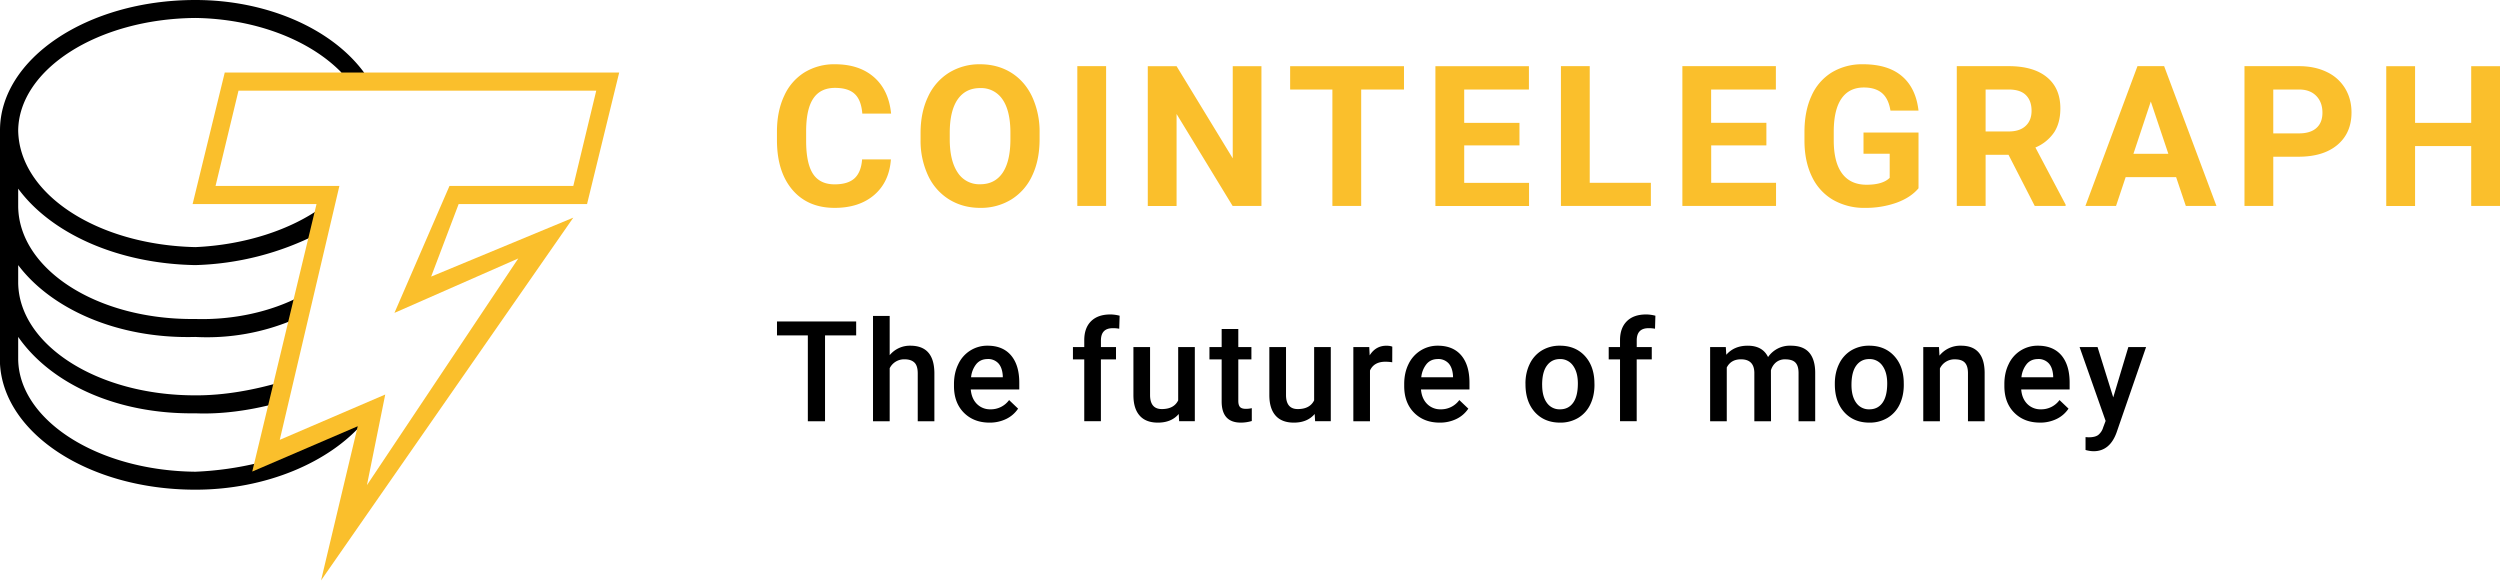
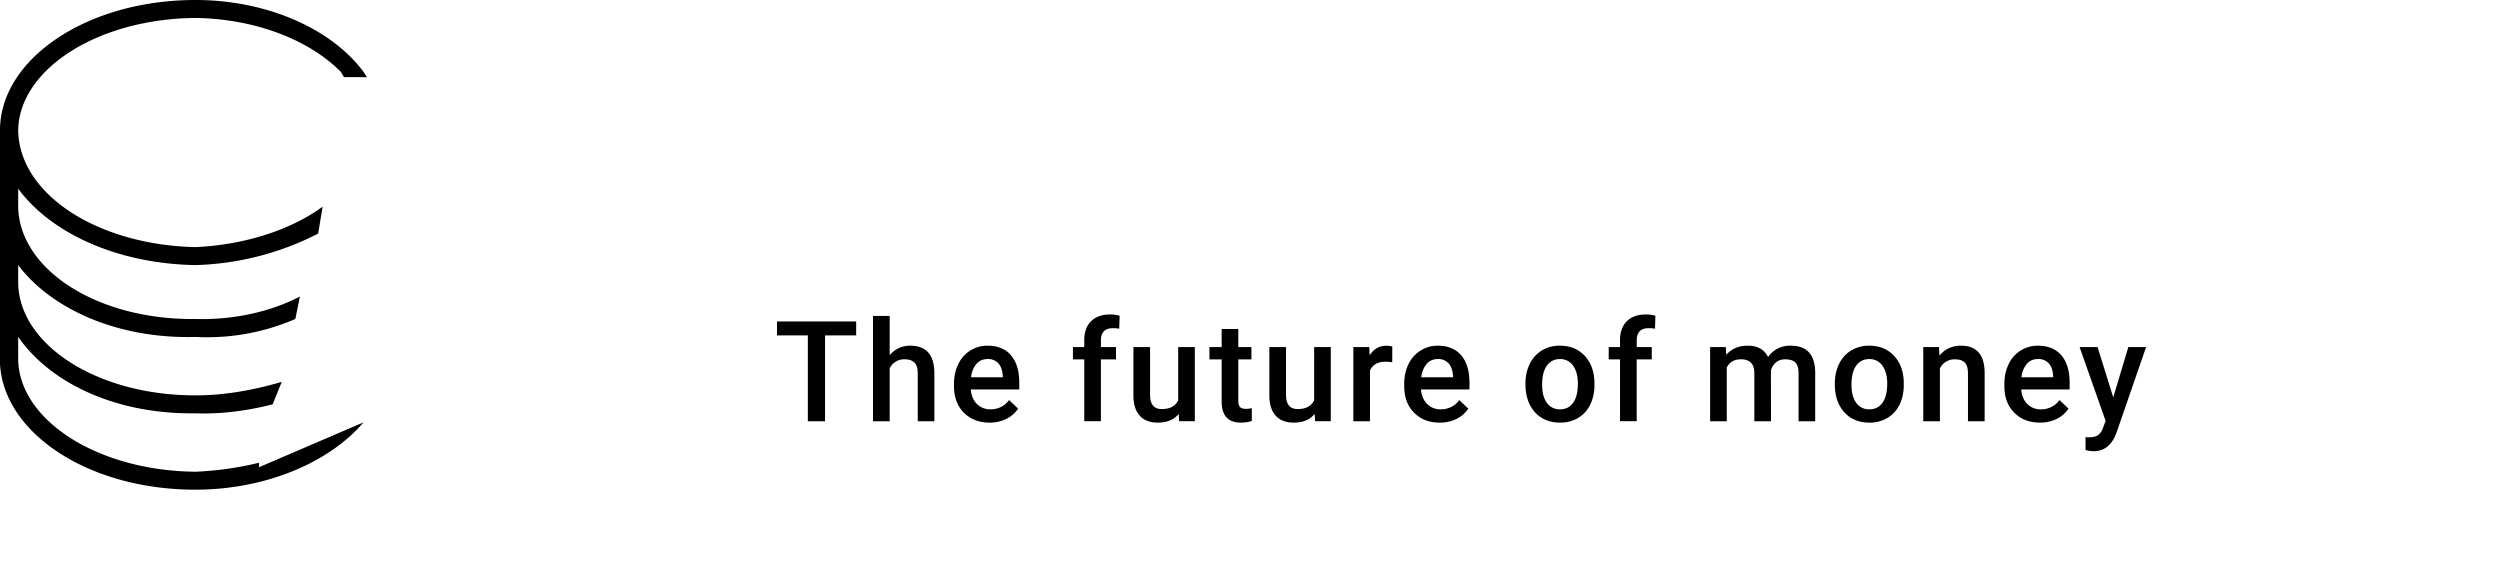
<svg xmlns="http://www.w3.org/2000/svg" width="778" height="181" fill="none">
  <path fill="#000" d="M113.14 131.43 80.61 145.4V144a100.89 100.89 0 0 1-19.8 2.8c-30.59-.3-54.87-16.13-55.15-34.96v-7c10.04 14.45 30.5 24.13 55.15 23.78 8.34.35 16.88-.96 24.05-2.8l2.82-6.99c-8.5 2.5-17.78 4.25-26.87 4.2-30.59.05-54.87-15.77-55.15-34.96V82.5C15.7 95.84 36.1 105.52 60.8 104.86a69.1 69.1 0 0 0 31.12-5.6l1.41-6.98c-8.92 4.65-20.5 7.35-32.53 6.99C30.22 99.63 5.94 83.8 5.66 64.3v-5.59C15.7 72.38 36.16 82.06 60.8 82.5A89.1 89.1 0 0 0 99 72.7l1.41-8.39c-9.88 7.24-24.3 11.91-39.6 12.59-30.59-.68-54.87-16.51-55.15-36.35.28-18.88 24.56-34.7 55.15-34.96 18.24.25 35.18 6.58 45.26 16.78l.98 1.62 7.14.03-1.05-1.65C103.11 8.89 83.05 0 60.81 0 26.96 0 0 18.44 0 40.55v72.7c1.19 21.57 27.54 39.14 60.81 39.14 21.98 0 41.73-8.54 52.33-20.96Z" />
-   <path fill="#FABF2C" d="m99.91 180.62 11.42-47.98-32.83 14.11 20-83.25H59.94l10-40.92h122.75l-10 40.92h-39.96l-8.56 22.58 44.24-18.35-78.5 112.89Zm19.98-57.86-5.7 28.22 47.1-70.55-38.54 16.94 17.13-39.51h38.53l7.14-29.64H74.22l-7.14 29.64h38.54l-18.56 79.02 32.83-14.11ZM277.25 49.6c-.34 4.68-2.06 8.36-5.18 11.06-3.12 2.68-7.23 4.03-12.32 4.03-5.58 0-9.97-1.88-13.16-5.63-3.2-3.76-4.8-8.91-4.8-15.46v-2.66c0-4.18.74-7.87 2.22-11.05a16.58 16.58 0 0 1 6.31-7.34 17.69 17.69 0 0 1 9.55-2.55c5.01 0 9.06 1.34 12.13 4.03 3.06 2.69 4.83 6.47 5.31 11.32h-8.96c-.22-2.8-1-4.84-2.35-6.1-1.34-1.27-3.39-1.9-6.13-1.9-3 0-5.23 1.07-6.7 3.2-1.5 2.15-2.25 5.47-2.3 9.97v3.29c0 4.7.72 8.13 2.14 10.3 1.43 2.17 3.67 3.26 6.74 3.26 2.76 0 4.83-.63 6.2-1.9 1.36-1.26 2.14-3.22 2.34-5.87h8.96Zm46.27-6.27c0 4.28-.75 8.04-2.27 11.26a17.07 17.07 0 0 1-6.5 7.47 17.98 17.98 0 0 1-9.69 2.63c-3.6 0-6.82-.87-9.65-2.6a17.28 17.28 0 0 1-6.57-7.42 25.53 25.53 0 0 1-2.36-11.1v-2.15c0-4.29.77-8.05 2.32-11.3a17.25 17.25 0 0 1 6.54-7.5A18 18 0 0 1 305 20c3.63 0 6.85.87 9.67 2.61 2.81 1.75 5 4.25 6.54 7.5a26.04 26.04 0 0 1 2.31 11.28v1.94Zm-9.08-1.97c0-4.56-.81-8.03-2.44-10.4a7.99 7.99 0 0 0-7-3.55c-3 0-5.32 1.17-6.96 3.5-1.63 2.35-2.46 5.78-2.48 10.3v2.12c0 4.44.82 7.89 2.45 10.33a7.96 7.96 0 0 0 7.05 3.68c3 0 5.32-1.18 6.94-3.54 1.6-2.36 2.42-5.8 2.44-10.32v-2.12Zm29.78 22.73h-8.96v-43.5h8.96v43.5Zm48.34 0h-8.97l-17.44-28.62V64.1h-8.96V20.6h8.96l17.48 28.68V20.6h8.93v43.49Zm44.36-36.23H423.6v36.23h-8.96V27.86h-13.15V20.6h35.43v7.26Zm35.94 17.38h-17.2V56.9h20.18v7.2H446.7V20.6h29.1v7.27h-20.14v10.36h17.2v7.02Zm21.86 11.65h19.03v7.2h-27.99v-43.5h8.96v36.3Zm55-11.65h-17.2v11.65h20.18v7.2h-29.15v-43.5h29.1v7.27H532.5v10.36h17.2v7.02Zm47.32 13.35c-1.62 1.93-3.9 3.43-6.85 4.5a28.6 28.6 0 0 1-9.8 1.6 19.4 19.4 0 0 1-9.9-2.47 16.44 16.44 0 0 1-6.57-7.15c-1.54-3.13-2.33-6.8-2.37-11.02v-2.96c0-4.34.73-8.1 2.2-11.28a16.24 16.24 0 0 1 6.33-7.29 18.23 18.23 0 0 1 9.69-2.52c5.16 0 9.2 1.23 12.1 3.69 2.9 2.46 4.63 6.04 5.17 10.74h-8.73c-.4-2.5-1.28-4.31-2.64-5.47-1.37-1.15-3.24-1.73-5.63-1.73-3.05 0-5.37 1.14-6.96 3.43-1.6 2.3-2.4 5.7-2.42 10.22v2.78c0 4.56.87 8 2.6 10.33s4.27 3.5 7.61 3.5c3.37 0 5.77-.72 7.2-2.15v-7.5h-8.15v-6.6h17.12v17.35Zm28.01-10.42h-7.13v15.92h-8.97v-43.5h16.17c5.13 0 9.1 1.15 11.88 3.44 2.8 2.3 4.18 5.53 4.18 9.71 0 2.97-.64 5.44-1.92 7.42a13.15 13.15 0 0 1-5.84 4.74l9.4 17.77v.42h-9.61l-8.16-15.92Zm-7.13-7.26h7.22c2.25 0 4-.57 5.23-1.72 1.24-1.14 1.85-2.72 1.85-4.73 0-2.05-.58-3.67-1.74-4.84-1.17-1.18-2.96-1.76-5.36-1.76h-7.2V40.9Zm59.3 14.22H661.5l-2.99 8.96h-9.53l16.2-43.5h8.3l16.28 43.5h-9.53l-3.02-8.96Zm-13.3-7.26h10.87l-5.46-16.28-5.41 16.28Zm43.52.9v15.32h-8.96v-43.5h16.97c3.26 0 6.14.6 8.62 1.8a13.18 13.18 0 0 1 5.72 5.1c1.33 2.2 2 4.7 2 7.5 0 4.27-1.46 7.63-4.38 10.09s-6.95 3.69-12.11 3.69h-7.86Zm0-7.26h8c2.38 0 4.19-.56 5.43-1.68 1.25-1.11 1.87-2.7 1.87-4.77 0-2.14-.63-3.86-1.88-5.17-1.26-1.31-3-2-5.2-2.03h-8.22V41.5ZM778 64.09h-8.96V45.45h-17.47V64.1h-8.97V20.6h8.97v17.63h17.47V20.6H778v43.49Z" />
  <path fill="#000" d="M266.44 104.38h-9.69v26.71h-5.35v-26.71h-9.6v-4.35h24.64v4.35Zm10.43 6.15a8.12 8.12 0 0 1 6.42-2.95c4.93 0 7.42 2.8 7.49 8.43v15.08h-5.18V116.2c0-1.6-.35-2.72-1.04-3.38-.69-.66-1.7-1-3.04-1a5 5 0 0 0-4.65 2.78v16.5h-5.19V98.31h5.19v12.2Zm31.06 20.99c-3.28 0-5.94-1.04-7.99-3.1-2.04-2.07-3.06-4.83-3.06-8.27v-.64c0-2.3.45-4.37 1.34-6.18a9.9 9.9 0 0 1 9.12-5.75c3.14 0 5.57 1 7.28 3 1.72 2.02 2.58 4.85 2.58 8.52v2.1h-15.1c.17 1.9.8 3.4 1.92 4.52a5.73 5.73 0 0 0 4.21 1.66 7 7 0 0 0 5.8-2.88l2.8 2.67a9.33 9.33 0 0 1-3.7 3.21 11.64 11.64 0 0 1-5.2 1.14Zm-.61-19.78c-1.43 0-2.57.5-3.45 1.5a7.74 7.74 0 0 0-1.67 4.16h9.87v-.4c-.1-1.73-.57-3.05-1.38-3.94a4.34 4.34 0 0 0-3.37-1.33Zm30.1 19.35v-19.24h-3.52V108h3.52v-2.12c0-2.56.71-4.53 2.13-5.93 1.43-1.4 3.42-2.09 5.98-2.09.9 0 1.88.13 2.9.39l-.13 4.05c-.65-.12-1.32-.18-1.98-.17-2.48 0-3.71 1.27-3.71 3.82V108h4.69v3.84h-4.7v19.24h-5.18Zm29.4-2.26c-1.52 1.8-3.69 2.69-6.49 2.69-2.5 0-4.4-.73-5.68-2.2-1.29-1.46-1.93-3.58-1.93-6.36v-14.95h5.18v14.89c0 2.93 1.22 4.4 3.65 4.4 2.52 0 4.22-.9 5.1-2.71V108h5.18v23.08h-4.88l-.13-2.26Zm18.54-26.43v5.6h4.08v3.85h-4.08v12.88c0 .89.17 1.52.52 1.91.35.4.97.59 1.87.59.6 0 1.2-.07 1.81-.21v4c-1.1.33-2.26.5-3.41.5-3.98 0-5.97-2.2-5.97-6.6v-13.07h-3.8V108h3.8v-5.61h5.18Zm23.77 26.43c-1.53 1.8-3.69 2.69-6.49 2.69-2.5 0-4.4-.73-5.69-2.2-1.28-1.46-1.93-3.58-1.93-6.36v-14.95h5.19v14.89c0 2.93 1.22 4.4 3.65 4.4 2.51 0 4.21-.9 5.1-2.71V108h5.18v23.08h-4.88l-.13-2.26Zm24.13-16.09c-.7-.11-1.4-.17-2.12-.17-2.37 0-3.97.91-4.8 2.73v15.8h-5.18V108h4.95l.13 2.59c1.25-2 2.99-3 5.2-3 .74 0 1.35.09 1.84.29l-.02 4.86Zm14.78 18.78c-3.29 0-5.95-1.04-7.99-3.1-2.04-2.07-3.06-4.83-3.06-8.27v-.64c0-2.3.44-4.37 1.33-6.18a10.1 10.1 0 0 1 3.75-4.23 9.9 9.9 0 0 1 5.37-1.52c3.15 0 5.58 1 7.29 3 1.71 2.02 2.57 4.85 2.57 8.52v2.1h-15.09c.16 1.9.8 3.4 1.92 4.52a5.73 5.73 0 0 0 4.2 1.66 7 7 0 0 0 5.81-2.88l2.8 2.67a9.33 9.33 0 0 1-3.7 3.21 11.64 11.64 0 0 1-5.2 1.14Zm-.62-19.78c-1.42 0-2.57.5-3.44 1.5a7.73 7.73 0 0 0-1.68 4.16h9.88v-.4c-.11-1.73-.58-3.05-1.39-3.94a4.34 4.34 0 0 0-3.37-1.33Zm27.3 7.6c0-2.27.46-4.3 1.35-6.12a9.82 9.82 0 0 1 3.78-4.18 10.66 10.66 0 0 1 5.6-1.46c3.1 0 5.63 1 7.58 3 1.94 2.02 2.99 4.67 3.14 7.99l.03 1.21c0 2.28-.44 4.32-1.31 6.1a9.7 9.7 0 0 1-3.76 4.17 10.71 10.71 0 0 1-5.64 1.47c-3.26 0-5.87-1.09-7.83-3.25-1.95-2.17-2.93-5.07-2.93-8.68v-.25Zm5.2.44c0 2.38.49 4.24 1.47 5.58a4.78 4.78 0 0 0 4.1 2.02c1.74 0 3.1-.68 4.08-2.05.98-1.36 1.46-3.36 1.46-6 0-2.33-.5-4.17-1.5-5.54a4.8 4.8 0 0 0-4.09-2.05c-1.69 0-3.04.67-4.03 2.02-1 1.34-1.5 3.35-1.5 6.02Zm24.23 11.31v-19.24h-3.52V108h3.52v-2.12c0-2.56.72-4.53 2.14-5.93 1.42-1.4 3.41-2.09 5.97-2.09.91 0 1.88.13 2.9.39l-.12 4.05a10.2 10.2 0 0 0-1.99-.17c-2.47 0-3.7 1.27-3.7 3.82V108h4.68v3.84h-4.69v19.24h-5.19Zm32.92-23.08.15 2.4c1.63-1.88 3.85-2.83 6.66-2.83 3.09 0 5.2 1.18 6.34 3.54a8.18 8.18 0 0 1 7.08-3.54c2.55 0 4.44.7 5.69 2.11 1.24 1.41 1.88 3.49 1.9 6.23v15.17h-5.18v-15.02c0-1.46-.32-2.54-.96-3.22-.64-.68-1.7-1.02-3.17-1.02a4.3 4.3 0 0 0-2.9.95 5 5 0 0 0-1.57 2.48l.03 15.83h-5.19V115.9c-.07-2.71-1.46-4.08-4.16-4.08-2.08 0-3.55.85-4.42 2.55v16.72h-5.18v-23.08h4.88ZM571 119.34c0-2.27.45-4.3 1.34-6.12a9.83 9.83 0 0 1 3.78-4.18 10.65 10.65 0 0 1 5.59-1.46c3.11 0 5.64 1 7.58 3 1.95 2.02 3 4.67 3.15 7.99l.02 1.21c0 2.28-.44 4.32-1.3 6.1a9.69 9.69 0 0 1-3.77 4.17 10.7 10.7 0 0 1-5.64 1.47c-3.26 0-5.86-1.09-7.82-3.25-1.95-2.17-2.93-5.07-2.93-8.68v-.25Zm5.18.44c0 2.38.5 4.24 1.48 5.58a4.78 4.78 0 0 0 4.1 2.02c1.74 0 3.1-.68 4.08-2.05.97-1.36 1.46-3.36 1.46-6 0-2.33-.5-4.17-1.5-5.54a4.8 4.8 0 0 0-4.09-2.05c-1.7 0-3.04.67-4.04 2.02-.99 1.34-1.49 3.35-1.49 6.02Zm27.23-11.77.15 2.66a8.3 8.3 0 0 1 6.72-3.09c4.8 0 7.25 2.75 7.34 8.26v15.25h-5.19v-14.95c0-1.47-.31-2.56-.95-3.26-.63-.7-1.66-1.05-3.1-1.05a5 5 0 0 0-4.68 2.83v16.43h-5.18v-23.08h4.89Zm31.4 23.5c-3.28 0-5.95-1.03-7.99-3.1-2.04-2.06-3.06-4.82-3.06-8.26v-.64c0-2.3.44-4.37 1.33-6.18a9.9 9.9 0 0 1 9.12-5.75c3.15 0 5.58 1 7.3 3 1.7 2.02 2.56 4.85 2.56 8.52v2.1H629c.15 1.9.79 3.4 1.9 4.52a5.74 5.74 0 0 0 4.22 1.66 7 7 0 0 0 5.8-2.88l2.8 2.67a9.33 9.33 0 0 1-3.7 3.21 11.64 11.64 0 0 1-5.2 1.14Zm-.62-19.77c-1.42 0-2.57.5-3.44 1.5a7.74 7.74 0 0 0-1.68 4.16h9.88v-.4c-.11-1.73-.57-3.05-1.39-3.94a4.34 4.34 0 0 0-3.37-1.33Zm23.45 11.93 4.7-15.66h5.52l-9.18 26.58c-1.4 3.88-3.8 5.83-7.16 5.83a9.27 9.27 0 0 1-2.5-.39v-4l.98.06c1.31 0 2.3-.24 2.96-.72a4.74 4.74 0 0 0 1.56-2.4l.75-1.98-8.1-22.98h5.59l4.88 15.66Z" />
</svg>